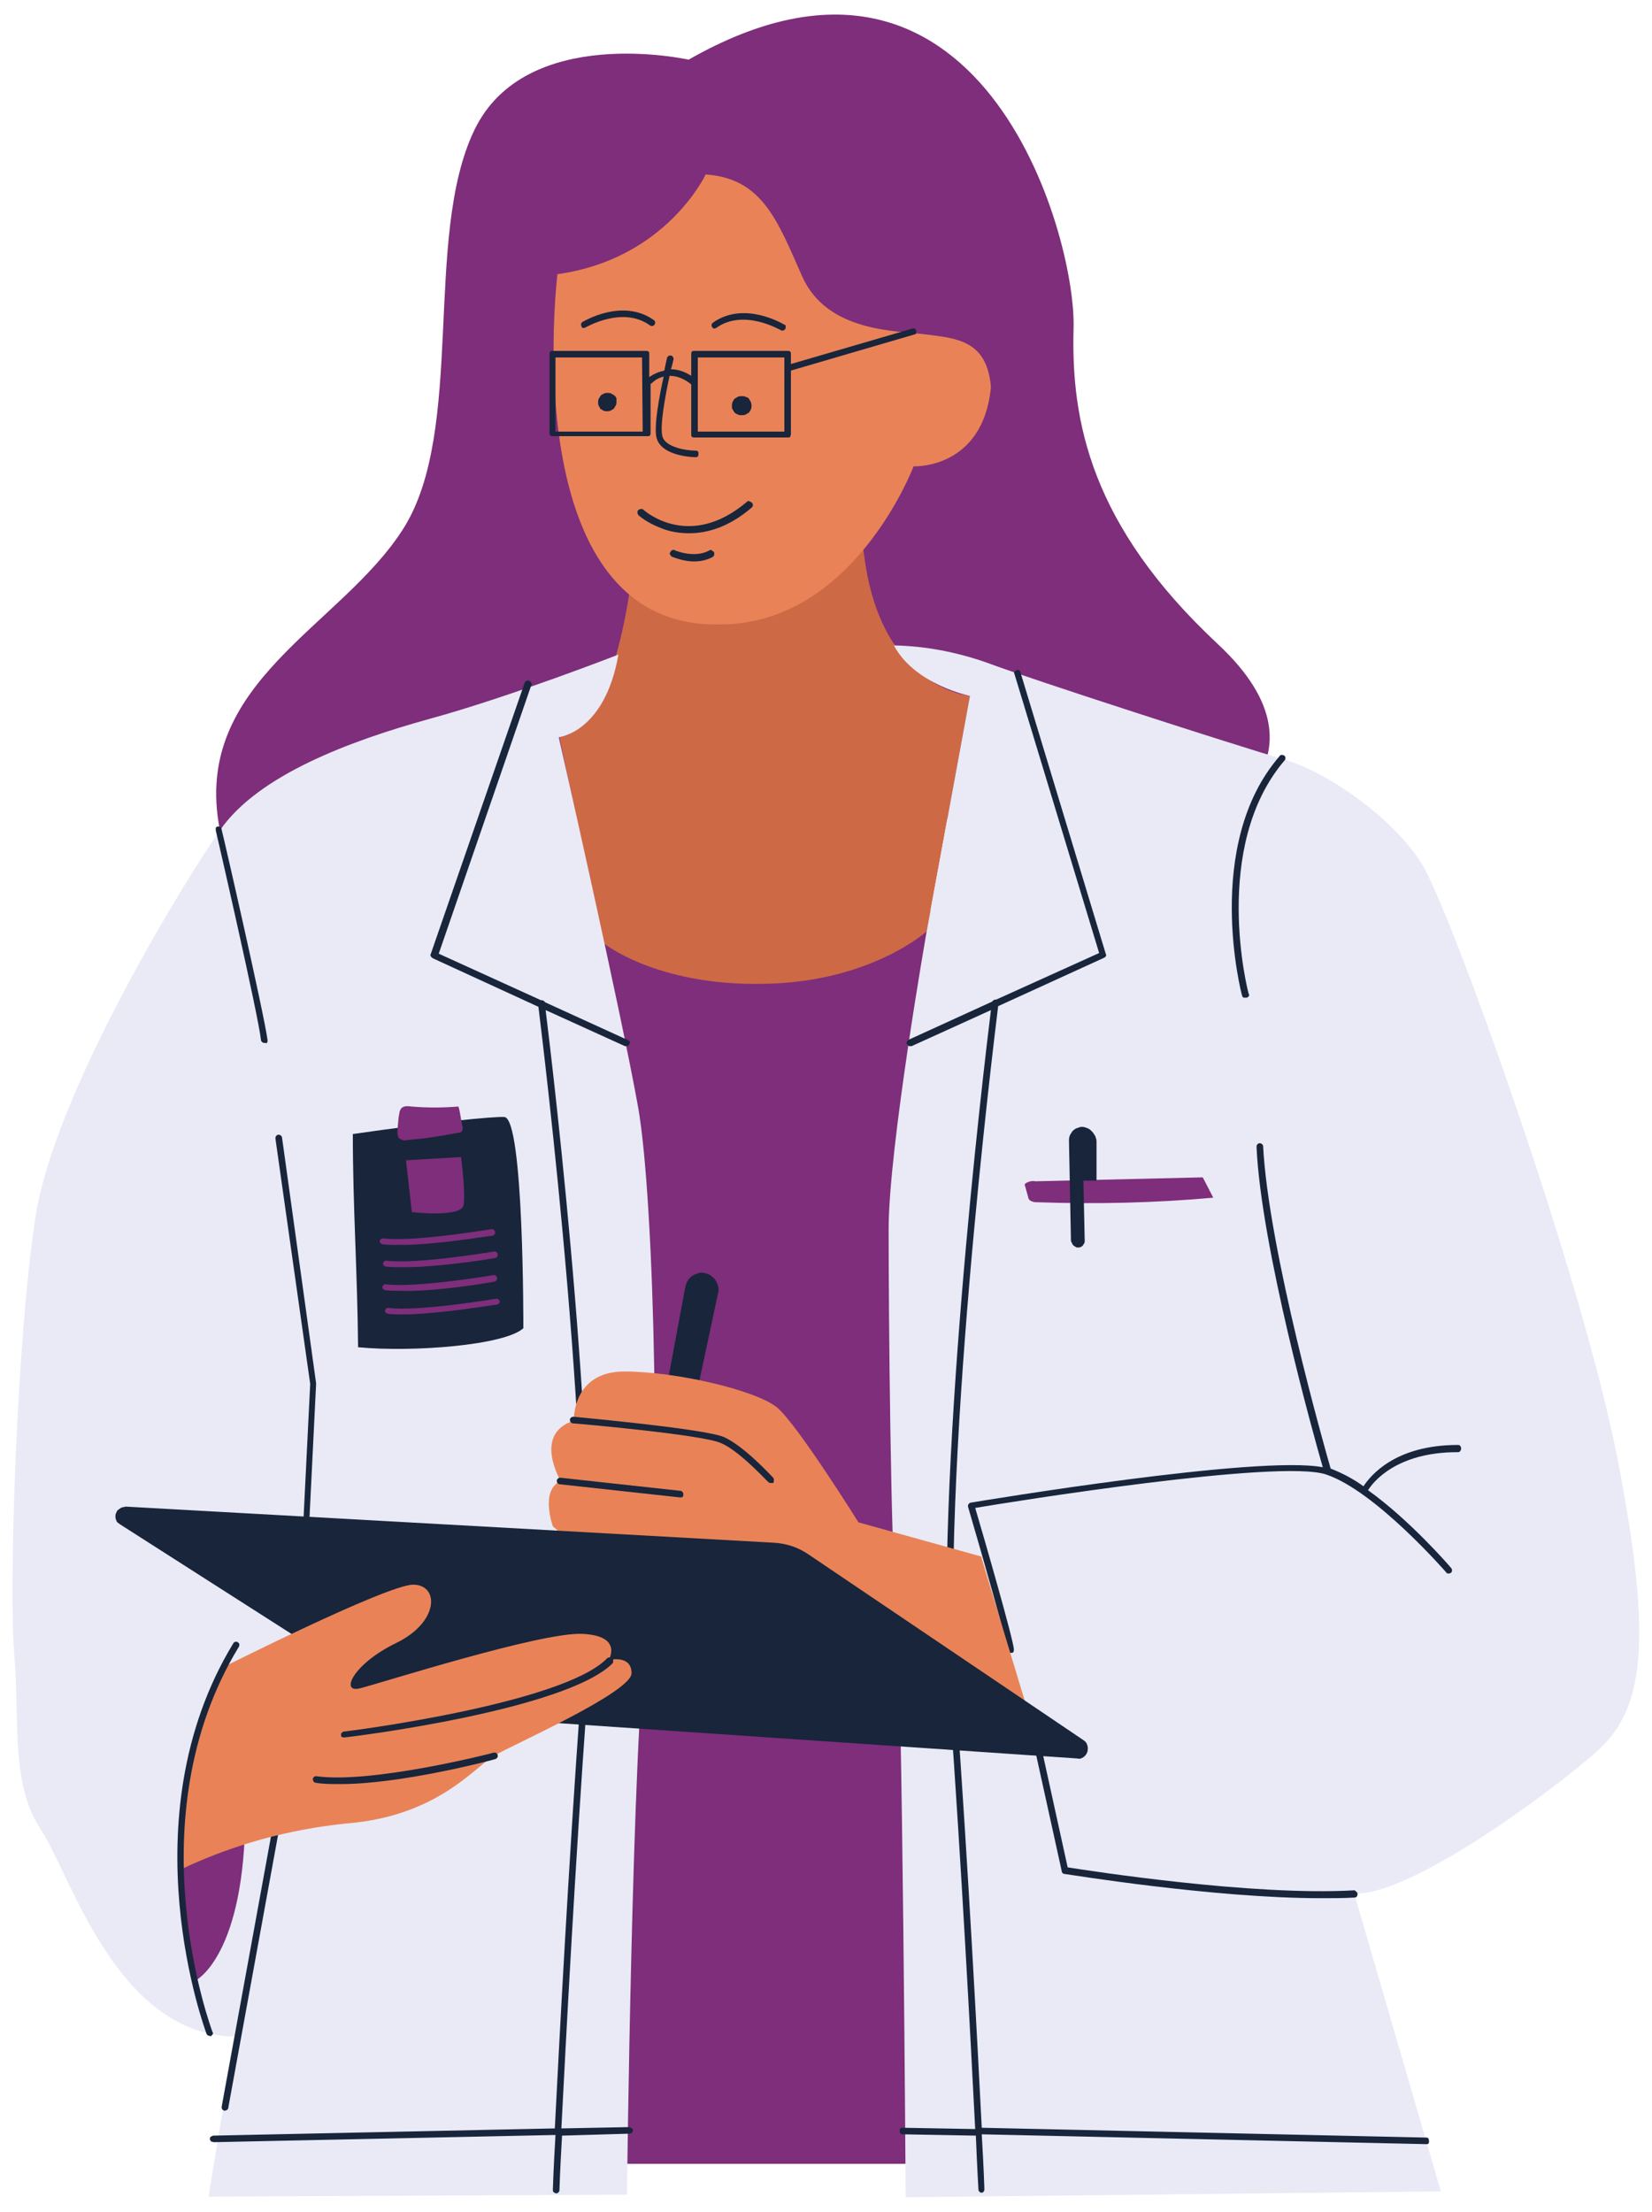
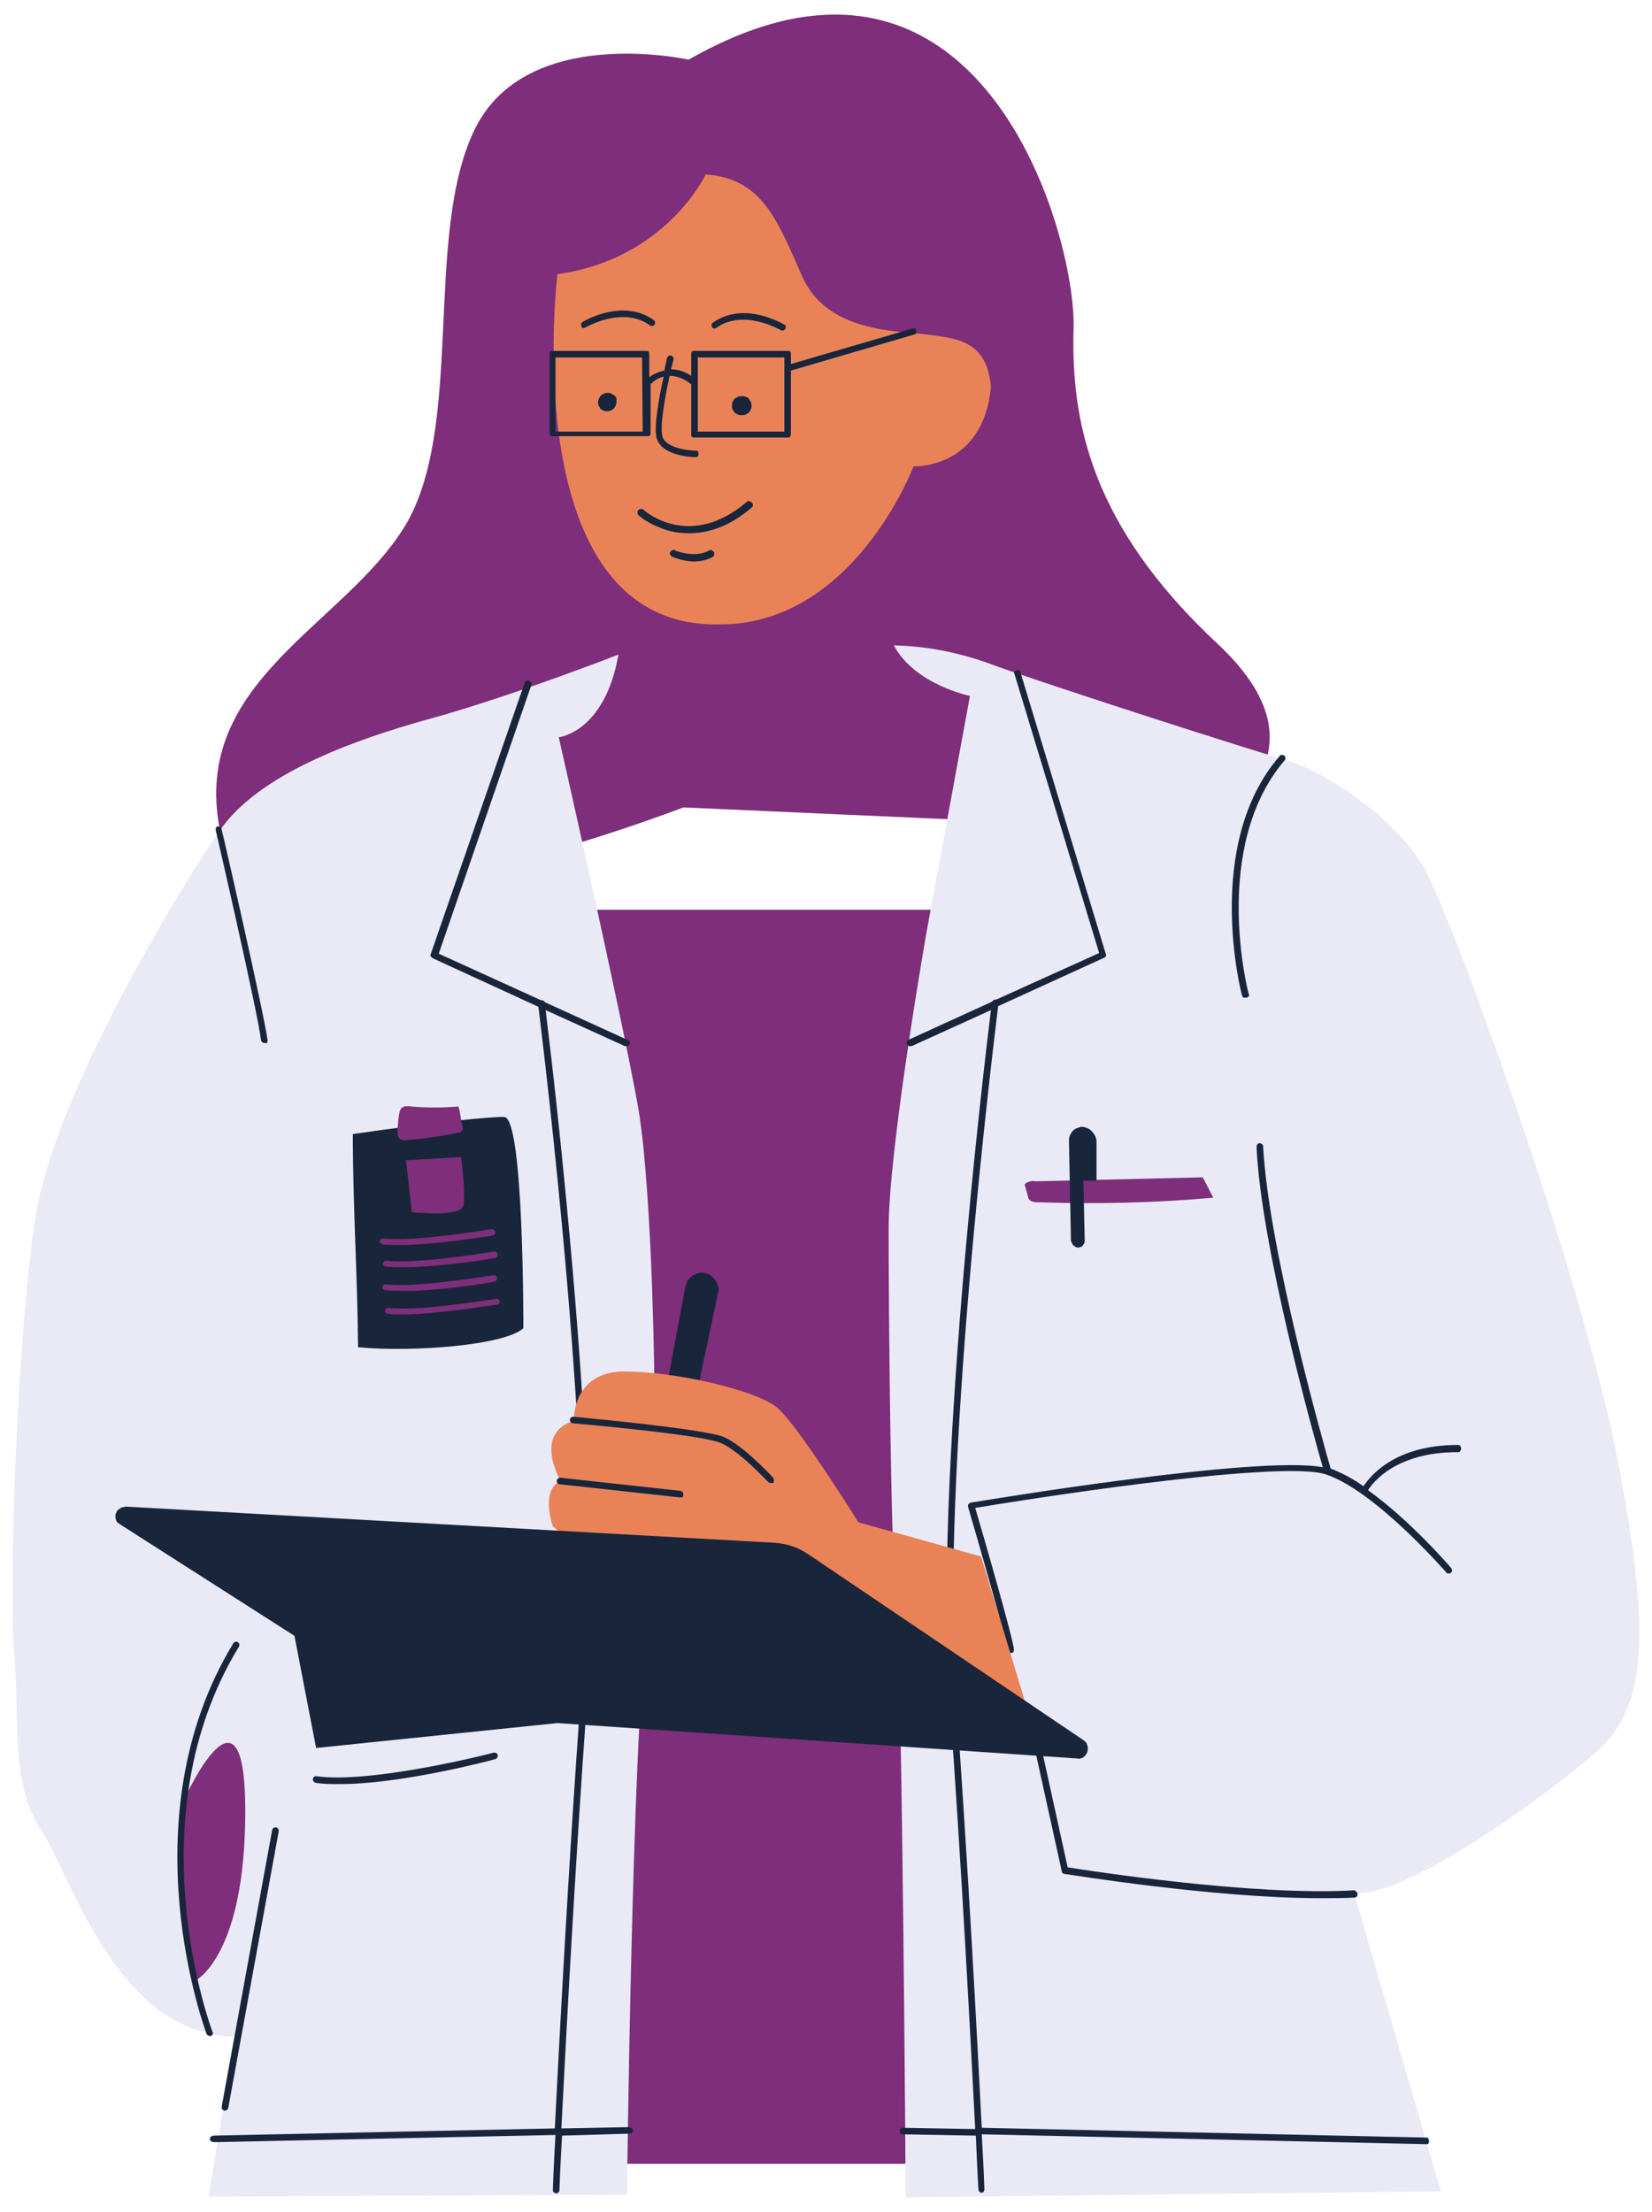
<svg xmlns="http://www.w3.org/2000/svg" xmlns:xlink="http://www.w3.org/1999/xlink" version="1.1" id="Layer_1" x="0px" y="0px" viewBox="0 0 251.9 337.2" style="enable-background:new 0 0 251.9 337.2;" xml:space="preserve">
  <style type="text/css">
	.st0{fill:#F5F4F9;}
	.st1{fill:#7E2E7A;}
	.st2{fill:none;stroke:#101011;stroke-width:0.5;stroke-miterlimit:10;}
	.st3{fill:none;stroke:#7E2E7A;stroke-miterlimit:10;}
	.st4{fill:none;stroke:#7E2E7A;stroke-width:0.7;stroke-linejoin:round;stroke-miterlimit:10;}
	.st5{fill:none;stroke:#7E2E7A;stroke-width:1.5;stroke-linecap:round;stroke-linejoin:round;}
	.st6{fill-rule:evenodd;clip-rule:evenodd;fill:#7E2E7A;}
	.st7{opacity:0.2;}
	.st8{fill:none;stroke:#C5D6E0;stroke-miterlimit:10;}
	.st9{fill:#F8F9FA;}
	.st10{fill:#E7F5FE;}
	.st11{fill:#AAE5F9;}
	.st12{fill:#8ECDDD;}
	.st13{opacity:0.4;}
	.st14{fill:#0070F6;}
	.st15{fill:#FFFFFF;}
	.st16{fill:none;stroke:#DEE2E6;stroke-miterlimit:10;}
	.st17{fill:none;stroke:#2B2D3C;stroke-miterlimit:10;}
	.st18{fill:#E9ECEF;}
	.st19{clip-path:url(#SVGID_2_);fill:#00A0DF;}
	.st20{fill:none;stroke:#000000;stroke-linecap:round;stroke-linejoin:round;}
	.st21{fill:none;stroke:#7E2E7A;stroke-width:1.5;stroke-miterlimit:10;}
	.st22{fill:#E8F3FC;}
	.st23{fill:none;stroke:#00A0DF;stroke-linecap:round;stroke-linejoin:round;}
	.st24{fill:#444449;}
	.st25{fill:none;}
	.st26{fill:#CED4DA;}
	.st27{opacity:0.5;}
	.st28{fill:#00A0DF;}
	.st29{fill:none;stroke:#FFFFFF;stroke-miterlimit:10;}
	.st30{clip-path:url(#SVGID_4_);fill:#00A0DF;}
	.st31{fill:#CE6946;}
	.st32{clip-path:url(#SVGID_6_);}
	.st33{fill:#E9EAF6;}
	.st34{fill:#18253B;}
	.st35{fill:#E98357;}
	.st36{clip-path:url(#SVGID_8_);}
	.st37{fill:none;stroke:#FFFFFF;stroke-linecap:round;stroke-linejoin:round;}
	.st38{clip-path:url(#SVGID_10_);fill:#00A0DF;}
	.st39{fill:#D6D6D6;}
	.st40{clip-path:url(#SVGID_12_);}
	.st41{fill:#B6294D;}
	.st42{opacity:0.7;}
	.st43{fill:#C389BD;}
	.st44{fill:#D98683;}
	.st45{fill:none;stroke:#FFFFFF;stroke-width:0.17;stroke-linecap:round;stroke-linejoin:round;stroke-miterlimit:10;}
	.st46{clip-path:url(#SVGID_14_);}
	.st47{clip-path:url(#SVGID_16_);fill:#00A0DF;}
	.st48{clip-path:url(#SVGID_18_);fill:#00A0DF;}
	.st49{clip-path:url(#SVGID_20_);fill:#00A0DF;}
	.st50{clip-path:url(#SVGID_22_);fill:#00A0DF;}
	.st51{clip-path:url(#SVGID_24_);fill:#00A0DF;}
	.st52{clip-path:url(#SVGID_26_);fill:#00A0DF;}
	.st53{clip-path:url(#SVGID_28_);fill:#00A0DF;}
	.st54{fill:#1C7ED6;}
	.st55{opacity:0.3;}
	.st56{fill:#CFD4DA;}
	.st57{clip-path:url(#SVGID_30_);fill:#00A0DF;}
	.st58{fill:none;stroke:#F8F9FA;stroke-width:2;}
	.st59{fill:none;stroke:#878E97;stroke-width:0.5;stroke-linecap:round;stroke-linejoin:round;}
	.st60{fill:none;stroke:#D98683;stroke-linecap:round;stroke-linejoin:round;}
	.st61{fill:none;stroke:#DEE2E6;stroke-width:0.5;stroke-miterlimit:10;}
	.st62{fill:none;stroke:#00A0DF;stroke-width:0.5;stroke-linecap:round;stroke-linejoin:round;}
	.st63{opacity:0.1;fill:#00A0DF;}
	.st64{clip-path:url(#SVGID_32_);fill:#00A0DF;}
	.st65{clip-path:url(#SVGID_34_);fill:#00A0DF;}
	.st66{clip-path:url(#SVGID_36_);}
	.st67{fill:#7C88C4;}
	.st68{fill:#F79A91;}
	.st69{fill:none;stroke:#F8F9FA;stroke-width:3;stroke-miterlimit:10;}
	.st70{clip-path:url(#SVGID_38_);fill:#7E2E7A;}
	.st71{fill:none;stroke:#000000;stroke-width:3;stroke-linecap:round;stroke-linejoin:round;}
	.st72{clip-path:url(#SVGID_40_);fill:#00A0DF;}
	.st73{clip-path:url(#SVGID_42_);fill:#00A0DF;}
	.st74{clip-path:url(#SVGID_44_);fill:#00A0DF;}
	.st75{clip-path:url(#SVGID_46_);fill:#00A0DF;}
	.st76{fill:#FFE3FF;}
	.st77{fill:#FCF6E6;}
	.st78{fill:#FCE6E6;}
	.st79{fill:#FFFFFF;stroke:#DFE2E6;stroke-width:0.5;stroke-miterlimit:10;}
	.st80{clip-path:url(#SVGID_48_);fill:#00A0DF;}
	.st81{clip-path:url(#SVGID_50_);fill:#00A0DF;}
	.st82{filter:url(#Adobe_OpacityMaskFilter);}
	.st83{mask:url(#_x30_769a4ad78_2_);}
	.st84{clip-path:url(#SVGID_52_);fill:#00A0DF;}
	.st85{clip-path:url(#SVGID_54_);fill:#00A0DF;}
	.st86{clip-path:url(#SVGID_56_);fill:#7E2E7A;}
	.st87{clip-path:url(#SVGID_56_);fill:#F5F4F9;}
	.st88{clip-path:url(#SVGID_58_);fill:#00A0DF;}
	.st89{clip-path:url(#SVGID_60_);fill:#00A0DF;}
	.st90{clip-path:url(#SVGID_62_);fill:#7E2E7A;}
	.st91{clip-path:url(#SVGID_62_);fill:#F5F4F9;}
	.st92{clip-path:url(#SVGID_64_);fill:#00A0DF;}
	.st93{clip-path:url(#SVGID_66_);fill:#00A0DF;}
	.st94{clip-path:url(#SVGID_68_);fill:#7E2E7A;}
	.st95{clip-path:url(#SVGID_68_);fill:#F5F4F9;}
	.st96{clip-path:url(#SVGID_70_);fill:#00A0DF;}
	.st97{clip-path:url(#SVGID_72_);fill:#00A0DF;}
	.st98{clip-path:url(#SVGID_74_);fill:#00A0DF;}
	.st99{clip-path:url(#SVGID_76_);fill:#7E2E7A;}
	.st100{clip-path:url(#SVGID_76_);fill:#F5F4F9;}
	.st101{clip-path:url(#SVGID_78_);fill:#00A0DF;}
	.st102{clip-path:url(#SVGID_80_);fill:#7E2E7A;}
	.st103{clip-path:url(#SVGID_80_);fill:#F5F4F9;}
	.st104{clip-path:url(#SVGID_82_);fill:#00A0DF;}
	.st105{clip-path:url(#SVGID_84_);fill:#00A0DF;}
	.st106{clip-path:url(#SVGID_86_);fill:#00A0DF;}
	.st107{clip-path:url(#SVGID_88_);fill:#00A0DF;}
	.st108{clip-path:url(#SVGID_90_);fill:#00A0DF;}
	.st109{fill:#F8F9FA;stroke:#DFE2E6;stroke-width:0.5;stroke-miterlimit:10;}
	.st110{fill:#FFFFFF;stroke:#DEE2E6;stroke-miterlimit:10;}
	.st111{clip-path:url(#SVGID_92_);fill:#00A0DF;}
	.st112{clip-path:url(#SVGID_94_);fill:#00A0DF;}
	.st113{fill:none;stroke:#101011;stroke-miterlimit:10;}
	.st114{fill:none;stroke:#7E2E7A;stroke-linecap:round;stroke-linejoin:round;}
	.st115{clip-path:url(#SVGID_96_);}
	.st116{clip-path:url(#SVGID_98_);}
	.st117{clip-path:url(#SVGID_100_);}
	.st118{clip-path:url(#SVGID_102_);}
	.st119{clip-path:url(#SVGID_104_);}
	.st120{clip-path:url(#SVGID_106_);}
	.st121{clip-path:url(#SVGID_108_);}
	.st122{clip-path:url(#SVGID_110_);}
	.st123{clip-path:url(#SVGID_112_);fill:#00A0DF;}
	.st124{clip-path:url(#SVGID_114_);fill:#00A0DF;}
	.st125{clip-path:url(#SVGID_116_);fill:#00A0DF;}
	.st126{fill:none;stroke:#000000;stroke-width:2;stroke-linecap:round;stroke-linejoin:round;}
	.st127{clip-path:url(#SVGID_118_);}
	.st128{clip-path:url(#SVGID_120_);}
	.st129{clip-path:url(#SVGID_122_);}
	.st130{clip-path:url(#SVGID_124_);}
	.st131{clip-path:url(#SVGID_126_);}
	.st132{clip-path:url(#SVGID_128_);}
	.st133{fill:none;stroke:#E2E1EA;stroke-linecap:round;stroke-linejoin:round;}
	.st134{fill:none;stroke:#E2E1EA;stroke-linecap:round;stroke-linejoin:round;stroke-dasharray:3.059,3.059;}
	.st135{clip-path:url(#SVGID_130_);fill:#00A0DF;}
	.st136{clip-path:url(#SVGID_132_);}
	.st137{clip-path:url(#SVGID_136_);fill:#00A0DF;}
	.st138{clip-path:url(#SVGID_138_);fill:#00A0DF;}
	.st139{opacity:0.35;fill:none;stroke:#7E2E7A;stroke-miterlimit:10;}
	.st140{fill:#EDEDED;}
	.st141{fill:#FFFFFF;stroke:#000000;stroke-linecap:round;stroke-linejoin:round;}
	.st142{clip-path:url(#SVGID_140_);fill:#00A0DF;}
	.st143{clip-path:url(#SVGID_142_);fill:#00A0DF;}
	.st144{clip-path:url(#SVGID_144_);fill:#00A0DF;}
	.st145{fill:#DEE2E6;}
	.st146{clip-path:url(#SVGID_146_);fill:#00A0DF;}
	.st147{clip-path:url(#SVGID_148_);fill:#00A0DF;}
	.st148{opacity:5.000000e-02;}
	.st149{fill:#F1F3F5;}
	.st150{fill:#238BE6;}
	.st151{fill:#666687;}
	.st152{fill:none;stroke:#EBEFF2;stroke-miterlimit:10;stroke-dasharray:2;}
	.st153{fill:#FFFFFF;stroke:#EBEFF2;stroke-miterlimit:10;stroke-dasharray:2;}
	.st154{fill:#FFFFFF;stroke:#DFE2E6;stroke-width:0.75;stroke-miterlimit:10;}
	.st155{fill:#6A0E5D;}
	.st156{fill:#C5D6E0;}
	.st157{fill:#E9F0F4;}
	.st158{clip-path:url(#SVGID_150_);fill:#00A0DF;}
	.st159{clip-path:url(#SVGID_152_);}
	.st160{clip-path:url(#SVGID_154_);}
	.st161{fill:#FFFFFF;fill-opacity:0.3;stroke:#FFFFFF;stroke-miterlimit:10;}
	.st162{clip-path:url(#SVGID_156_);fill:#00A0DF;}
	.st163{clip-path:url(#SVGID_158_);}
	.st164{clip-path:url(#SVGID_160_);}
	.st165{fill:none;stroke:#228BE6;stroke-linecap:round;stroke-linejoin:round;}
	.st166{clip-path:url(#SVGID_162_);fill:#00A0DF;}
</style>
  <g>
    <path class="st1" d="M179.9,329.9H58.2V138.7h121.6L179.9,329.9z" />
    <path class="st1" d="M163.7,50c-0.4,14.2,2.6,30.1,22,48.2c19.4,18.1-3,28.4-3,28.4l-78.5-3.5c0,0-66.5,25.8-70.7,3.3   C29.2,104,52,95.6,61.5,80.6s3-44.4,10.8-60.7C80.1,3.5,105,9.1,105,9.1C149.5-16.3,164.1,35.8,163.7,50z" />
-     <path class="st31" d="M102.9,79.9l9.6-0.5c0,0,16.7-14.7,19.3,5.5c2.6,20.1,16.1,21.2,16.1,21.2l-6.6,35.9c0,0-8.6,7.8-25,8   c-16.4,0.3-24.4-6.3-24.4-6.3l-6.6-31.3c8.9-1.4,11.2-26.1,11.2-26.1" />
    <g>
      <defs>
        <rect id="SVGID_7_" x="1.6" y="97.7" width="248.6" height="237.3" />
      </defs>
      <clipPath id="SVGID_2_">
        <use xlink:href="#SVGID_7_" style="overflow:visible;" />
      </clipPath>
      <g style="clip-path:url(#SVGID_2_);">
        <path class="st33" d="M85.2,112.4c0,0,9.5,41.8,12.1,56.4c2.6,14.7,3.5,64.2,1.3,80.1s-3,85.7-3,85.7l-63.8,0.3l4-24.4     c-18.1-0.3-25-24.7-29.6-31.6c-4.6-6.9-3.2-16.7-4-26.4c-0.9-9.8,0.3-47.9,3.2-66.9c2.9-18.9,22.4-50.8,28.2-59.1     c5.8-8.3,19.6-13.5,31.9-16.9c12.4-3.4,28.8-9.8,28.8-9.8C92.2,111.7,85.2,112.4,85.2,112.4z M147.9,106.1l-6.6,35.9     c0,0-5.8,33-5.8,45.4c0,12.3,0.3,49.4,1.2,58.3c0.9,8.9,1.4,89.3,1.4,89.3l81.6-0.9l-13.2-45.4c8.6,0.3,29.6-15.2,36.8-21.5     c7.2-6.3,8.9-16.1,3.4-44.5c-5.5-28.4-25.6-84.1-29.9-91c-4.3-6.9-14.4-14.1-21.3-16c-6.9-2-38.2-12.1-45.1-14.7     c-4.6-1.6-9.3-2.5-14.1-2.6C139.5,104.4,147.9,106.1,147.9,106.1z" />
      </g>
    </g>
    <path class="st34" d="M34.3,321.8L34.3,321.8c-0.2,0-0.3-0.1-0.4-0.2c-0.1-0.1-0.1-0.2-0.1-0.4l7.7-42.2c0-0.1,0.1-0.2,0.2-0.3   c0.1-0.1,0.2-0.1,0.4-0.1c0.1,0,0.2,0.1,0.3,0.2c0.1,0.1,0.1,0.2,0.1,0.4l-7.7,42.2c0,0.1-0.1,0.2-0.2,0.3   C34.5,321.7,34.4,321.8,34.3,321.8z" />
-     <path class="st34" d="M46.4,237.8c-0.1,0-0.3-0.1-0.3-0.2c-0.1-0.1-0.1-0.2-0.1-0.4l1.3-26.2L42,173.6c0-0.1,0-0.3,0.1-0.4   c0.1-0.1,0.2-0.2,0.3-0.2c0.1,0,0.3,0,0.4,0.1c0.1,0.1,0.2,0.2,0.2,0.3l5.2,37.5c0,0,0,0.1,0,0.1l-1.3,26.3c0,0.1-0.1,0.2-0.2,0.3   C46.6,237.8,46.5,237.8,46.4,237.8z" />
    <path class="st1" d="M28.3,273.9c0,0,9.1-19.8,9.1,2.2c0,22-7.5,25.8-7.5,25.8C26.5,290.3,28.3,273.9,28.3,273.9z" />
    <path class="st34" d="M40.3,159c-0.1,0-0.2,0-0.3-0.1c-0.1-0.1-0.2-0.2-0.2-0.3c-0.4-3.8-6.8-31.6-6.9-32c0-0.1,0-0.3,0-0.4   c0.1-0.1,0.2-0.2,0.3-0.2c0.1,0,0.3,0,0.4,0.1c0.1,0.1,0.2,0.2,0.2,0.4c0.3,1.1,6.5,28.2,7,32.1c0,0.1,0,0.3-0.1,0.4   S40.6,159,40.3,159L40.3,159z" />
    <path class="st34" d="M96.5,324.7c0,0.1,0,0.3-0.1,0.4c-0.1,0.1-0.2,0.2-0.4,0.2l-10.3,0.3c-0.3,5.2-0.4,8.2-0.4,8.4   c0,0.1-0.1,0.2-0.2,0.3c-0.1,0.1-0.2,0.1-0.3,0.1c-0.1,0-0.3-0.1-0.4-0.2c-0.1-0.1-0.1-0.2-0.1-0.4c0-0.1,0.1-3.2,0.4-8.3   l-52.1,1.1c-0.1,0-0.3-0.1-0.4-0.1c-0.1-0.1-0.1-0.2-0.2-0.3c0-0.1,0-0.3,0.1-0.4c0.1-0.1,0.2-0.1,0.4-0.2l52.1-1.1   c0.7-13.7,2.1-40.3,3.9-65.2c2.5-33.9-5.7-100-6.4-105.8L66,146.1c-0.1-0.1-0.2-0.1-0.3-0.3c-0.1-0.1-0.1-0.2,0-0.4L80,104.1   c0-0.1,0.1-0.2,0.3-0.3c0.1-0.1,0.3-0.1,0.4,0s0.2,0.1,0.3,0.3c0.1,0.1,0.1,0.3,0,0.4l-14.1,40.9l15.6,7.1c0,0,0.1,0,0.1,0   c0.1,0,0.2,0,0.3,0.1c0.1,0.1,0.2,0.1,0.2,0.2l12.7,5.8c0.1,0.1,0.2,0.1,0.2,0.2c0.1,0.1,0.1,0.2,0,0.3c0,0.1-0.1,0.2-0.2,0.3   c-0.1,0.1-0.2,0.1-0.3,0.1c-0.1,0-0.1,0-0.2,0l-12.1-5.5c1.1,8.9,8.7,72.4,6.3,105.4c-1.8,24.9-3.2,51.4-3.9,65.1l10.3-0.2   c0.1,0,0.2,0.1,0.3,0.1C96.4,324.5,96.5,324.6,96.5,324.7z M217.6,325.9l-67.9-1.5c-0.7-13.7-2.1-40.3-3.9-65.2   c-2.5-33.9,5.7-100,6.4-105.8l16.2-7.4c0.1-0.1,0.2-0.1,0.2-0.2c0.1-0.1,0.1-0.2,0-0.4l-13-42.9c0-0.1-0.1-0.2-0.2-0.3   c-0.1-0.1-0.3-0.1-0.4,0c-0.1,0-0.2,0.1-0.3,0.2c-0.1,0.1-0.1,0.2,0,0.4l12.9,42.5l-15.7,7.1c0,0,0,0-0.1,0c-0.1,0-0.2,0-0.3,0.1   c-0.1,0.1-0.2,0.1-0.2,0.2l-12.7,5.8c-0.1,0.1-0.2,0.1-0.3,0.3c-0.1,0.1-0.1,0.3,0,0.4c0.1,0.1,0.2,0.2,0.3,0.3c0.1,0,0.3,0,0.4,0   l12.1-5.5c-1.1,8.9-8.7,72.4-6.3,105.4c1.8,24.9,3.2,51.5,3.9,65.2l-11-0.2c-0.1,0-0.3,0-0.4,0.1c-0.1,0.1-0.1,0.2-0.1,0.4   c0,0.1,0,0.3,0.1,0.4c0.1,0.1,0.2,0.1,0.4,0.1l11.1,0.2c0.2,5.1,0.4,8.2,0.4,8.3c0,0.1,0.1,0.2,0.2,0.3c0.1,0.1,0.2,0.1,0.3,0.1   c0.1,0,0.3-0.1,0.3-0.2c0.1-0.1,0.1-0.2,0.1-0.4c0-0.1-0.1-3.2-0.4-8.3l67.8,1.5c0.1,0,0.3,0,0.3-0.1c0.1-0.1,0.1-0.2,0.1-0.3   c0-0.1,0-0.3-0.1-0.4C217.9,326,217.8,326,217.6,325.9L217.6,325.9z" />
    <path class="st34" d="M222.8,220.9c0,0.1-0.1,0.3-0.2,0.4c-0.1,0.1-0.2,0.1-0.4,0.1c-9.2,0-12.8,4.5-13.6,5.8   c6.3,4.5,12.4,11.5,12.7,11.9c0.1,0.1,0.1,0.2,0.1,0.4c0,0.1-0.1,0.3-0.2,0.3c-0.1,0.1-0.2,0.1-0.4,0.1c-0.1,0-0.3-0.1-0.3-0.2   c-0.1-0.1-10.8-12.4-18.3-14.9c-7.1-2.4-48.2,4.2-53.5,5.1c1.1,3.7,5.9,20.3,5.9,21.6c0,0.1,0,0.3-0.1,0.4   c-0.1,0.1-0.2,0.1-0.4,0.1c-0.1,0-0.3-0.1-0.4-0.1c-0.1-0.1-0.1-0.2-0.1-0.4c0-1-3.6-13.6-6-21.8c0-0.1,0-0.3,0.1-0.4   c0.1-0.1,0.2-0.2,0.3-0.2c1.8-0.3,43.9-7.3,53.7-5.4c-1.5-5.2-9.4-33.6-10.1-48.8c0-0.1,0-0.3,0.1-0.4c0.1-0.1,0.2-0.2,0.3-0.2   c0.1,0,0.3,0,0.4,0.1c0.1,0.1,0.2,0.2,0.2,0.3c0.8,15.8,9.4,46.1,10.3,49.2c1.8,0.7,3.5,1.6,5,2.7c1-1.5,4.7-6.3,14.4-6.3   c0.1,0,0.3,0,0.4,0.2C222.8,220.7,222.8,220.8,222.8,220.9z M190,152.1h0.1c0.1,0,0.2-0.1,0.3-0.2c0.1-0.1,0.1-0.2,0-0.4   c-0.1-0.2-5.8-22.4,5.5-35.6c0.1-0.1,0.1-0.2,0.1-0.4c0-0.1-0.1-0.3-0.2-0.3c-0.1-0.1-0.2-0.1-0.4-0.1c-0.1,0-0.3,0.1-0.3,0.2   c-11.7,13.5-5.8,36.3-5.7,36.5c0,0.1,0.1,0.2,0.2,0.3C189.8,152.1,189.9,152.1,190,152.1L190,152.1z M206.5,288.2   c-15.5,0.9-40.5-3-43.7-3.5l-3.8-17.3c0-0.1-0.1-0.2-0.2-0.3c-0.1-0.1-0.2-0.1-0.4-0.1c-0.1,0-0.2,0.1-0.3,0.2   c-0.1,0.1-0.1,0.2-0.1,0.4l3.9,17.7c0,0.2,0.2,0.4,0.4,0.4c0.2,0,22.6,3.7,39.1,3.7c1.8,0,3.6,0,5.2-0.1c0.1,0,0.3-0.1,0.3-0.2   c0.1-0.1,0.1-0.2,0.1-0.4c0-0.1-0.1-0.2-0.2-0.3C206.7,288.3,206.6,288.2,206.5,288.2L206.5,288.2z" />
    <path class="st1" d="M156.4,180.4c0.5-0.3,1-0.4,1.5-0.3l25.5-0.6l1.6,3.1c-8.9,0.8-17.8,1-26.7,0.7c-0.4,0-0.7,0-1.1-0.2   c-0.2-0.1-0.4-0.3-0.4-0.5l-0.5-1.8C156.2,180.7,156.2,180.6,156.4,180.4z" />
    <path class="st34" d="M101,215l3.5-18.8c0.1-0.3,0.2-0.7,0.4-1c0.2-0.3,0.4-0.5,0.7-0.7c0.3-0.2,0.6-0.3,0.9-0.4   c0.3-0.1,0.7-0.1,1,0c0.3,0.1,0.7,0.2,0.9,0.4c0.3,0.2,0.5,0.4,0.7,0.7s0.3,0.6,0.4,0.9c0.1,0.3,0.1,0.7,0,1l-2.9,13.6l-2.5-0.5   l-0.8,5.1c0,0.2-0.1,0.3-0.2,0.5c-0.1,0.1-0.2,0.3-0.4,0.4c-0.1,0.1-0.3,0.2-0.5,0.2c-0.2,0-0.3,0-0.5,0c-0.2,0-0.3-0.1-0.5-0.2   c-0.1-0.1-0.3-0.2-0.3-0.4c-0.1-0.1-0.2-0.3-0.2-0.5C100.9,215.4,100.9,215.2,101,215z" />
    <path class="st35" d="M107.6,26.6c8.6,0.6,10.9,6.9,14.7,15.5c3.8,8.6,14.4,8.3,19,8.9c4.6,0.6,9.2,0.9,9.8,8   c-1.2,12.6-11.8,12.1-11.8,12.1s-9.2,24.4-29.9,24.1c-31,0.3-24.4-53.4-24.4-53.4C101.6,39.5,107.6,26.6,107.6,26.6z" />
    <path class="st34" d="M91.3,61.9c-0.1-0.2-0.1-0.4-0.1-0.5c0-0.2,0-0.4,0.1-0.6s0.2-0.3,0.3-0.5c0.1-0.1,0.3-0.2,0.5-0.3   c0.2-0.1,0.4-0.1,0.5-0.1c0.2,0,0.4,0,0.6,0.1s0.3,0.2,0.5,0.3c0.1,0.1,0.3,0.3,0.3,0.5C94,60.8,94,61,94,61.2c0,0.2,0,0.4-0.1,0.6   c-0.1,0.2-0.2,0.3-0.3,0.5c-0.1,0.1-0.3,0.2-0.5,0.3c-0.2,0.1-0.4,0.1-0.5,0.1c-0.2,0-0.4,0-0.6-0.1c-0.2-0.1-0.3-0.2-0.5-0.3   C91.5,62.2,91.4,62,91.3,61.9z M113.7,63.2c0.2-0.1,0.3-0.2,0.5-0.3c0.1-0.1,0.2-0.3,0.3-0.5c0.1-0.2,0.1-0.4,0.1-0.6   c0-0.2-0.1-0.4-0.1-0.5c-0.1-0.2-0.2-0.3-0.3-0.5s-0.3-0.2-0.5-0.3c-0.2-0.1-0.4-0.1-0.6-0.1c-0.2,0-0.4,0-0.6,0.1   c-0.2,0.1-0.3,0.2-0.5,0.3c-0.1,0.1-0.2,0.3-0.3,0.5c-0.1,0.2-0.1,0.4-0.1,0.6c0,0.2,0,0.4,0.1,0.5c0.1,0.2,0.2,0.3,0.3,0.5   c0.1,0.1,0.3,0.2,0.5,0.3c0.2,0.1,0.4,0.1,0.6,0.1C113.3,63.3,113.5,63.3,113.7,63.2L113.7,63.2z M113.9,76.5   c-8.7,7.4-15.5,1.5-15.8,1.2c-0.1-0.1-0.2-0.1-0.4-0.1c-0.1,0-0.3,0.1-0.4,0.2c-0.1,0.1-0.1,0.2-0.1,0.4c0,0.1,0.1,0.3,0.2,0.4   c1.1,0.9,2.3,1.5,3.6,2c1.3,0.5,2.7,0.7,4.1,0.7c2.7,0,6-0.9,9.5-3.9c0.1-0.1,0.2-0.2,0.2-0.3c0-0.1,0-0.3-0.1-0.4   c-0.1-0.1-0.2-0.2-0.3-0.2C114.1,76.3,114,76.4,113.9,76.5L113.9,76.5z M89,50c0.1,0,0.2,0,0.3-0.1c0.1,0,5.6-3.3,9.8-0.3   c0.1,0.1,0.2,0.1,0.4,0.1c0.1,0,0.2-0.1,0.3-0.2c0.1-0.1,0.1-0.2,0.1-0.4c0-0.1-0.1-0.2-0.2-0.3C94.9,45.4,89,49,88.8,49.1   c-0.1,0.1-0.2,0.2-0.2,0.3c0,0.1,0,0.3,0.1,0.4C88.7,50,88.8,50,89,50z M109.2,50c4.2-3,9.7,0.3,9.8,0.3c0.1,0.1,0.2,0.1,0.3,0.1   c0.1,0,0.2,0,0.3-0.1c0.1-0.1,0.2-0.2,0.2-0.3c0-0.1,0-0.2,0-0.3c0-0.1-0.1-0.2-0.2-0.2c-0.2-0.1-6.1-3.7-10.9-0.3   c-0.1,0.1-0.2,0.2-0.2,0.3c0,0.1,0,0.3,0.1,0.4c0.1,0.1,0.2,0.2,0.3,0.2C108.9,50.1,109,50.1,109.2,50z M139.4,51l-18.8,5.5v9.7   c0,0.1-0.1,0.3-0.1,0.4c-0.1,0.1-0.2,0.1-0.4,0.1h-14.2c-0.1,0-0.3,0-0.4-0.1c-0.1-0.1-0.1-0.2-0.1-0.4v-7.6   c-1-0.8-2.1-1.3-3.3-1.3c-0.7,3.2-1.5,7.7-1.1,9.2c0.4,1.7,3.7,2.2,5,2.2c0.1,0,0.3,0,0.4,0.1c0.1,0.1,0.1,0.2,0.1,0.4   c0,0.1,0,0.3-0.1,0.4c-0.1,0.1-0.2,0.1-0.4,0.1c-0.2,0-5.2-0.1-5.9-3c-0.4-1.7,0.4-6.2,1.1-9.3c-0.7,0.2-1.3,0.5-1.8,1   c-0.1,0.1-0.1,0.1-0.2,0.1v7.5c0,0.1,0,0.3-0.1,0.4c-0.1,0.1-0.2,0.1-0.4,0.1H84.2c-0.1,0-0.3-0.1-0.3-0.1   c-0.1-0.1-0.1-0.2-0.1-0.4V54c0-0.1,0-0.3,0.1-0.4c0.1-0.1,0.2-0.1,0.4-0.1h14.2c0.1,0,0.3,0,0.4,0.1c0.1,0.1,0.1,0.2,0.1,0.4v3.5   c0.7-0.5,1.4-0.8,2.3-1c0.2-1.1,0.4-1.8,0.4-1.9c0-0.1,0.1-0.2,0.2-0.3c0.1-0.1,0.2-0.1,0.4-0.1c0.1,0,0.2,0.1,0.3,0.2   c0.1,0.1,0.1,0.2,0.1,0.4c-0.1,0.4-0.2,0.9-0.4,1.5c1.1,0,2.2,0.4,3.1,1V54c0-0.1,0-0.3,0.1-0.4c0.1-0.1,0.2-0.1,0.4-0.1h14.2   c0.1,0,0.3,0,0.4,0.1c0.1,0.1,0.1,0.2,0.1,0.4v1.5l18.5-5.4c0.1,0,0.3,0,0.4,0c0.1,0.1,0.2,0.2,0.2,0.3c0,0.1,0,0.3,0,0.4   S139.5,51,139.4,51L139.4,51z M97.9,54.5H84.7v11.3H98L97.9,54.5z M119.6,54.5h-13.2v11.3h13.2L119.6,54.5z M108.2,83.9   c-2.3,1.3-5.3,0-5.3,0c-0.1-0.1-0.3-0.1-0.4,0c-0.1,0-0.2,0.1-0.3,0.3c-0.1,0.1-0.1,0.3,0,0.4c0.1,0.1,0.1,0.2,0.3,0.3   c1.1,0.4,2.2,0.7,3.3,0.7c1,0,2-0.2,2.9-0.7c0.1-0.1,0.2-0.2,0.2-0.3c0-0.1,0-0.3,0-0.4c-0.1-0.1-0.2-0.2-0.3-0.2   C108.5,83.8,108.4,83.8,108.2,83.9L108.2,83.9z" />
    <path class="st34" d="M163.3,189.1L163,174c0-0.3,0-0.5,0.1-0.8c0.1-0.3,0.3-0.5,0.4-0.7c0.2-0.2,0.4-0.4,0.7-0.5   c0.3-0.1,0.5-0.2,0.8-0.2s0.5,0.1,0.8,0.2c0.3,0.1,0.5,0.3,0.7,0.5c0.2,0.2,0.3,0.4,0.5,0.7c0.1,0.3,0.2,0.5,0.2,0.8v6h-2l0.2,9.2   c0,0.1,0,0.3-0.1,0.4c-0.1,0.1-0.1,0.2-0.2,0.3c-0.1,0.1-0.2,0.2-0.3,0.2c-0.1,0.1-0.3,0.1-0.4,0.1c-0.1,0-0.3,0-0.4-0.1   c-0.1-0.1-0.2-0.1-0.3-0.2c-0.1-0.1-0.2-0.2-0.2-0.3C163.4,189.4,163.3,189.3,163.3,189.1z" />
    <path class="st34" d="M53.8,172.9c12.4-1.8,21.4-2.7,23.1-2.6c3,0.2,2.9,32.2,2.9,32.2c-2.8,2.6-16.9,3.7-25.2,2.9   C54.5,193.9,53.8,184,53.8,172.9z" />
    <path class="st1" d="M70.3,176.4c0,0,0.7,5.2,0.4,7.3c-0.3,2-7.9,1.1-7.9,1.1l-0.9-7.9L70.3,176.4z M75.1,188.4   c0.1,0,0.2-0.1,0.3-0.2c0.1-0.1,0.1-0.2,0.1-0.4c0-0.1-0.1-0.2-0.2-0.3c-0.1-0.1-0.2-0.1-0.4-0.1c-0.1,0-11.8,2-16.5,1.4   c-0.1,0-0.2,0-0.3,0.1c-0.1,0.1-0.2,0.2-0.2,0.3c0,0.1,0,0.2,0.1,0.3c0.1,0.1,0.2,0.2,0.3,0.2c0.8,0.1,1.5,0.1,2.3,0.1   C66,189.9,74.6,188.4,75.1,188.4z M75.5,191.8c0.1,0,0.2-0.1,0.3-0.2c0.1-0.1,0.1-0.2,0.1-0.4c0-0.1-0.1-0.2-0.2-0.3   c-0.1-0.1-0.2-0.1-0.3-0.1c-0.1,0-11.8,2-16.5,1.4c-0.1,0-0.2,0-0.3,0.1c-0.1,0.1-0.2,0.2-0.2,0.3c0,0.1,0,0.2,0.1,0.3   c0.1,0.1,0.2,0.2,0.3,0.2c0.8,0.1,1.5,0.1,2.3,0.1C66.4,193.3,75.1,191.9,75.5,191.8z M75.4,195.4c0.1,0,0.2-0.1,0.3-0.2   c0.1-0.1,0.1-0.2,0.1-0.4c0-0.1-0.1-0.2-0.2-0.3c-0.1-0.1-0.2-0.1-0.3-0.1c-0.1,0-11.8,2-16.5,1.4c-0.1,0-0.2,0-0.3,0.1   s-0.2,0.2-0.2,0.3c0,0.1,0,0.2,0.1,0.3c0.1,0.1,0.2,0.2,0.3,0.2c0.8,0.1,1.5,0.1,2.3,0.1C66.3,197,75,195.5,75.4,195.4z    M75.8,198.9c0.1,0,0.2-0.1,0.3-0.2c0.1-0.1,0.1-0.2,0.1-0.3c0-0.1-0.1-0.2-0.2-0.3c-0.1-0.1-0.2-0.1-0.3-0.1   c-0.1,0-11.8,2-16.5,1.4c-0.1,0-0.2,0-0.3,0.1c-0.1,0.1-0.2,0.2-0.2,0.3c0,0.1,0,0.2,0.1,0.3s0.2,0.2,0.3,0.2   c0.8,0.1,1.5,0.1,2.3,0.1C66.8,200.4,75.4,198.9,75.8,198.9z M69.9,168.7c-2.4,0.2-4.8,0.2-7.2,0c-0.6-0.1-1.3-0.1-1.6,0.4   c-0.1,0.2-0.2,0.4-0.2,0.6c-0.2,0.9-0.2,1.8-0.3,2.7c0,0.4,0,0.7,0.2,1.1c0.4,0.3,0.9,0.5,1.4,0.3c2.6-0.2,5.1-0.6,7.7-1.1   c0.3,0,0.5-0.1,0.6-0.4c0.1-0.2,0.1-0.4,0-0.6C70.3,170.9,70.2,169.6,69.9,168.7" />
    <path class="st35" d="M84.3,232.7c0,0-2-5.5,1.2-6.9c0,0-4.3-7.2,2-9.2c0,0-0.3-7.5,7.7-7.5s20.2,2.9,23.3,5.5   c3.1,2.6,12.4,17.5,12.4,17.5l18.7,5.2l7.2,23.8L105,250.8L84.3,232.7z" />
    <path class="st34" d="M44.9,249.4l-26.6-17c-0.1-0.1-0.3-0.2-0.4-0.3c-0.1-0.1-0.2-0.3-0.2-0.4c-0.1-0.2-0.1-0.3-0.1-0.5   c0-0.2,0-0.3,0.1-0.5c0.1-0.2,0.1-0.3,0.2-0.4c0.1-0.1,0.2-0.2,0.4-0.3c0.1-0.1,0.3-0.2,0.4-0.2c0.2,0,0.3-0.1,0.5-0.1l98.7,5.5   c2,0.1,3.8,0.7,5.4,1.8l41.9,28.3c0.3,0.2,0.5,0.4,0.6,0.8c0.1,0.3,0.1,0.6,0,1c-0.1,0.3-0.3,0.6-0.6,0.8c-0.3,0.2-0.6,0.3-0.9,0.2   l-79.3-5.4l-36.8,3.8L44.9,249.4z" />
-     <path class="st35" d="M33.4,254.5c0,0,25.6-12.9,29.6-12.9s4,5.7-2.6,8.9c-6.6,3.2-8.6,7.7-5.5,6.9c3.2-0.8,27.6-8.6,33.9-8.3   c6.3,0.3,4,4,4,4s3.5-0.9,3.5,2c0,2.9-18.1,10.9-21,12.6c-2.9,1.7-8.6,9.2-22.4,10.3c-8.8,0.9-17.3,3.2-25.3,7   C27.7,285.1,27.4,266.9,33.4,254.5z" />
    <path class="st34" d="M32,310.4c-0.2,0-0.4-0.1-0.5-0.3c-0.1-0.3-12.3-32.7,4.1-59.6c0.1-0.1,0.2-0.2,0.3-0.2c0.1,0,0.3,0,0.4,0.1   c0.1,0.1,0.2,0.2,0.2,0.3c0,0.1,0,0.3-0.1,0.4c-16.1,26.5-4.1,58.4-4,58.7c0.1,0.1,0.1,0.3,0,0.4c-0.1,0.1-0.2,0.2-0.3,0.3   C32.1,310.4,32.1,310.4,32,310.4z" />
    <path class="st34" d="M52.4,264.9c-0.1,0-0.2-0.1-0.3-0.1c-0.1-0.1-0.1-0.2-0.1-0.3c0-0.1,0-0.2,0.1-0.3c0.1-0.1,0.2-0.2,0.3-0.2   c0.3,0,33.5-4.2,40.2-11.2c0.1-0.1,0.2-0.1,0.4-0.1c0.1,0,0.3,0,0.4,0.1s0.1,0.2,0.1,0.4s0,0.3-0.1,0.4   C86.3,260.7,53.8,264.8,52.4,264.9L52.4,264.9z M75.5,268.2c0.1,0,0.2-0.1,0.3-0.2c0.1-0.1,0.1-0.2,0.1-0.4c0-0.1-0.1-0.2-0.2-0.3   c-0.1-0.1-0.2-0.1-0.4-0.1c-0.2,0.1-18.7,4.8-27.1,3.6c-0.1,0-0.2,0-0.3,0.1c-0.1,0.1-0.2,0.2-0.2,0.3c0,0.1,0,0.2,0.1,0.4   c0.1,0.1,0.2,0.2,0.3,0.2c1.2,0.2,2.3,0.2,3.5,0.2C60.8,272.1,74.9,268.4,75.5,268.2z M117.9,226.1c0.1-0.1,0.1-0.2,0.1-0.4   c0-0.1,0-0.3-0.1-0.4c-0.2-0.2-4.4-4.8-7.5-6.2c-3.1-1.3-22.1-3-22.9-3.1c-0.1,0-0.3,0-0.4,0.1c-0.1,0.1-0.2,0.2-0.2,0.3   c0,0.1,0,0.3,0.1,0.4c0.1,0.1,0.2,0.2,0.3,0.2c0.2,0,19.7,1.7,22.6,3c2.9,1.2,7.1,5.9,7.2,5.9c0.1,0.1,0.2,0.2,0.4,0.2   C117.6,226.1,117.8,226.1,117.9,226.1z M104.2,227.9c0-0.1,0-0.3-0.1-0.4s-0.2-0.2-0.3-0.2l-18.3-2c-0.1,0-0.3,0-0.4,0.1   c-0.1,0.1-0.2,0.2-0.2,0.3c0,0.1,0,0.3,0.1,0.4c0.1,0.1,0.2,0.2,0.4,0.2l18.3,2h0.1c0.1,0,0.2,0,0.3-0.1   C104.2,228.1,104.2,228,104.2,227.9z" />
  </g>
</svg>